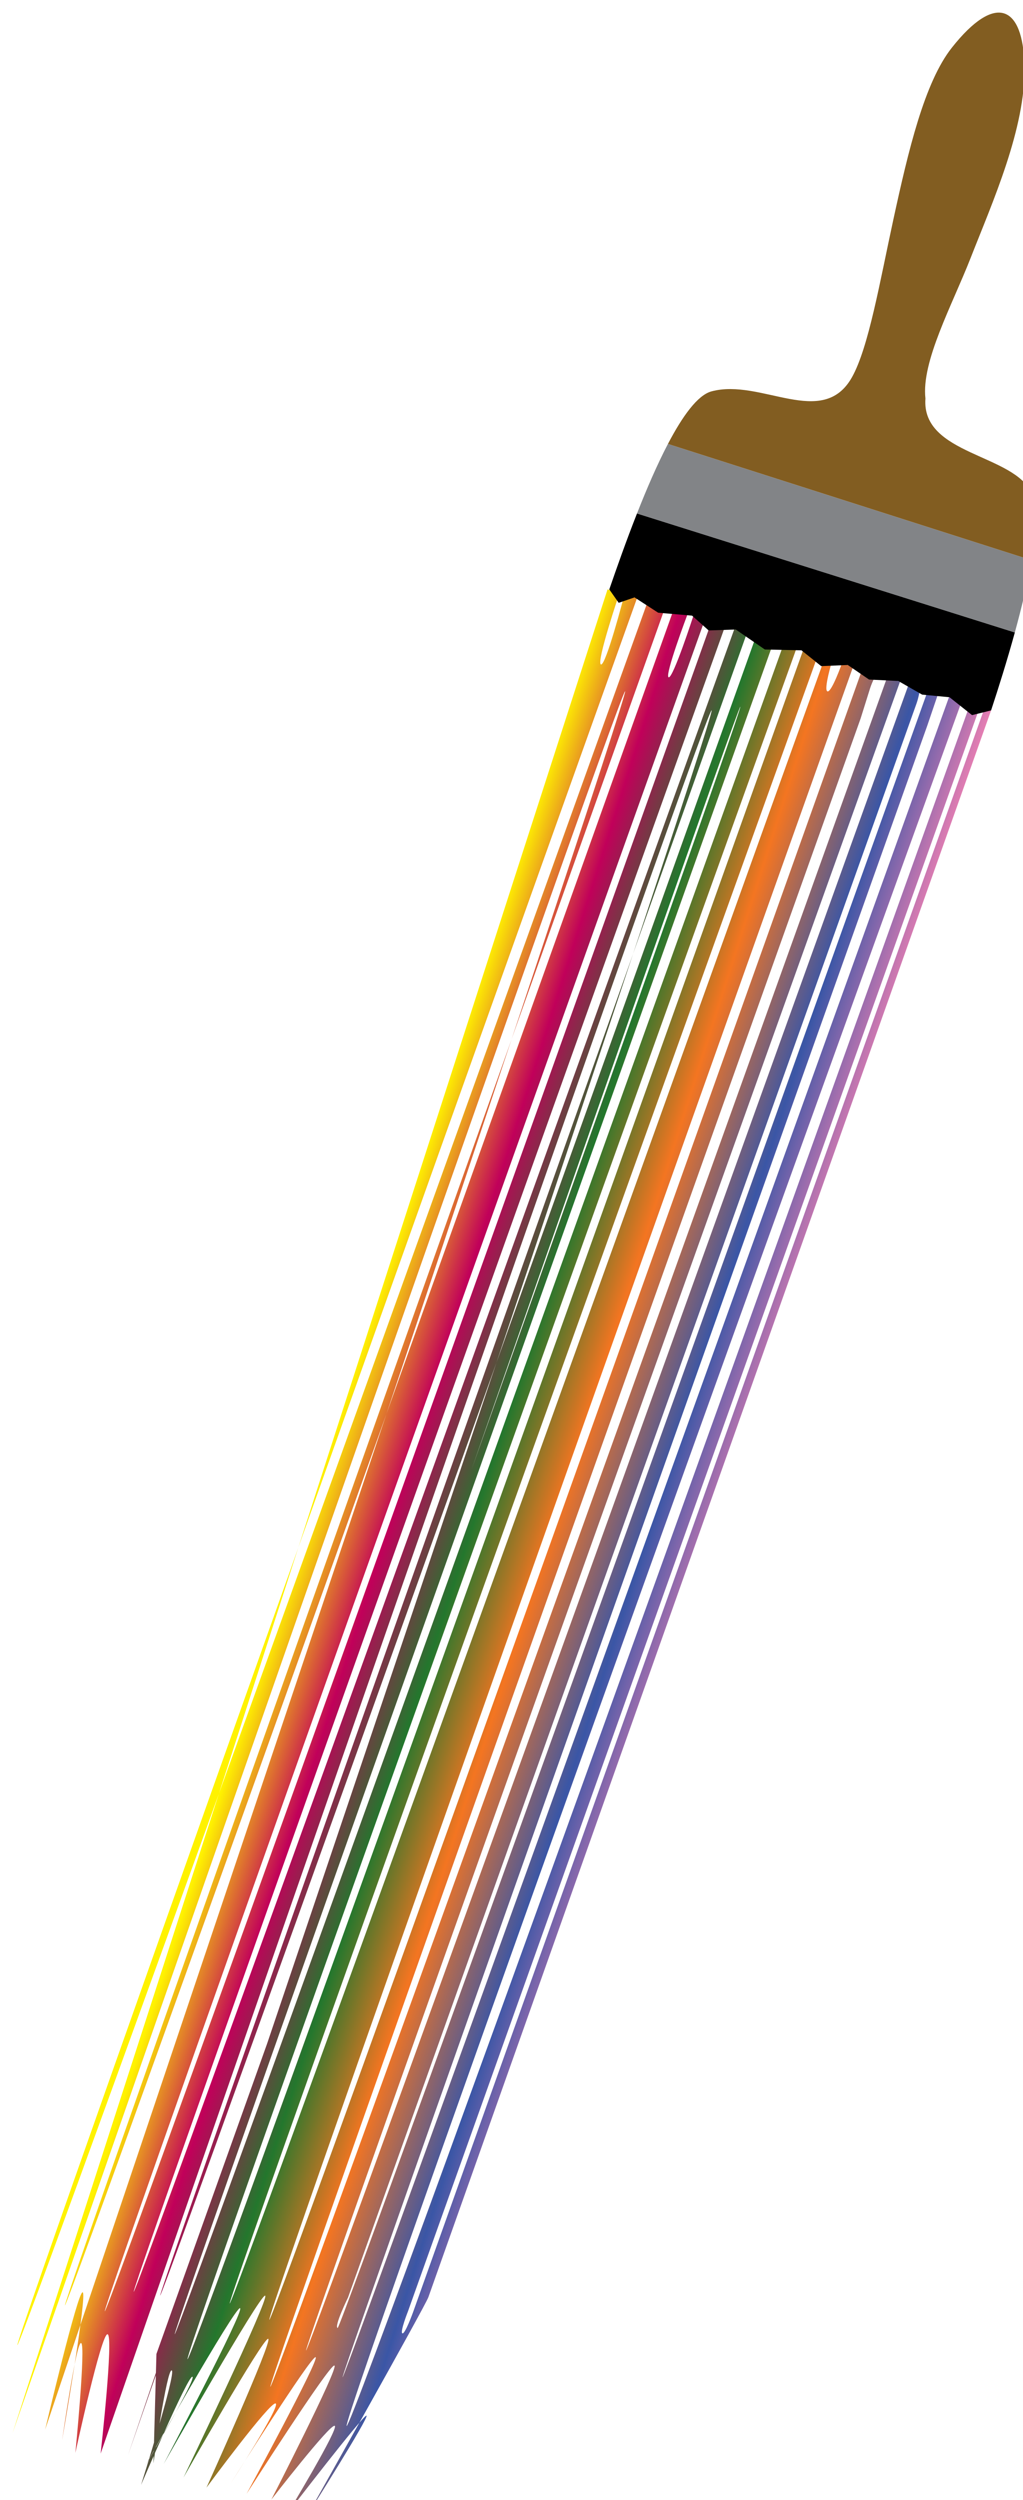
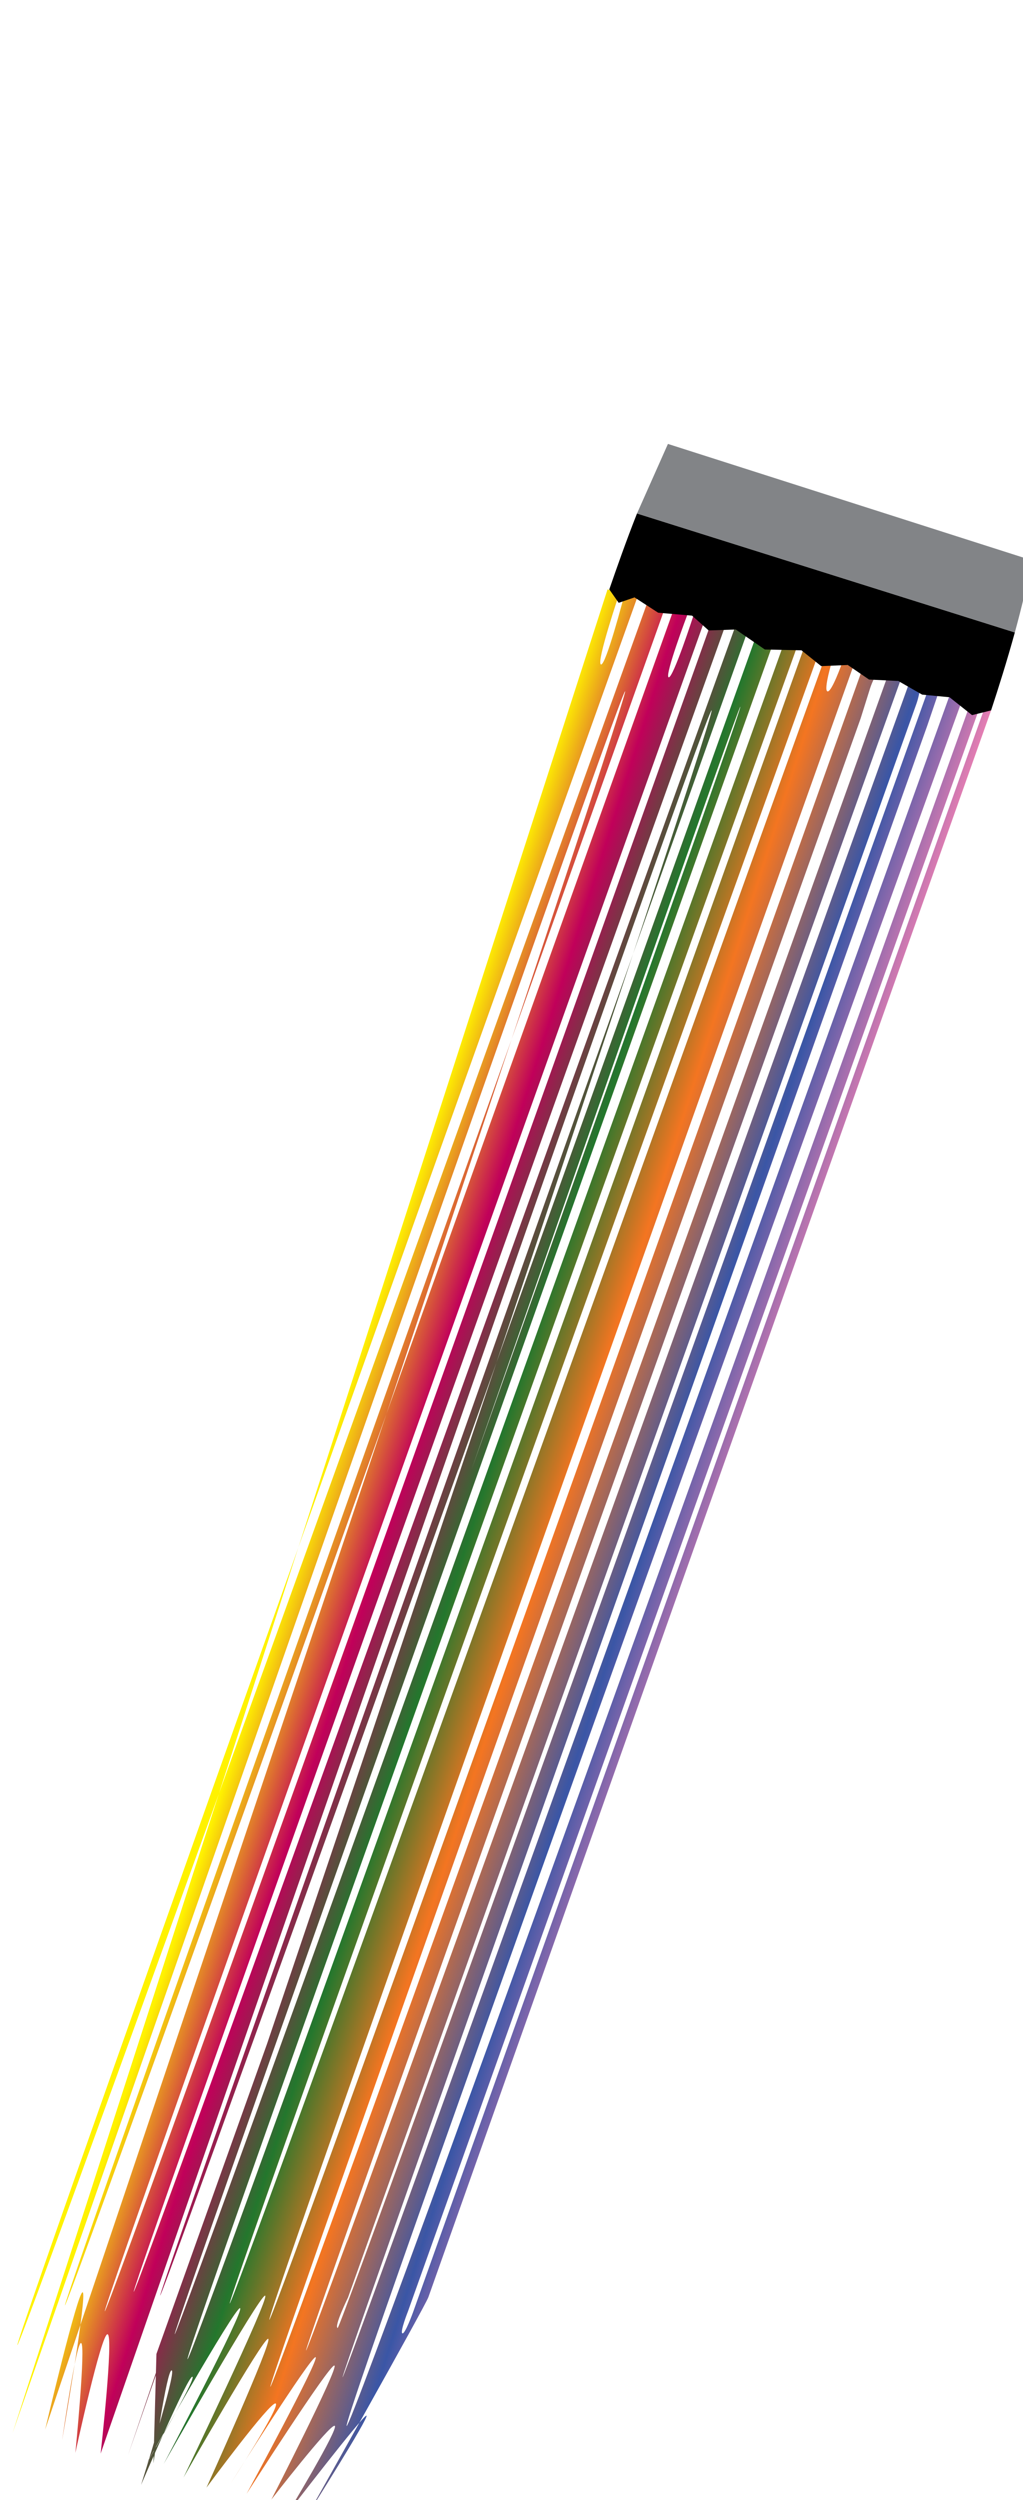
<svg xmlns="http://www.w3.org/2000/svg" xmlns:ns1="http://sodipodi.sourceforge.net/DTD/sodipodi-0.dtd" xmlns:ns2="http://www.inkscape.org/namespaces/inkscape" version="1.1" id="paint_brush" x="0px" y="0px" width="487.525" height="1190.383" viewBox="0 0 487.525 1190.383" enable-background="new 0 0 318.75 505.208" xml:space="preserve" ns1:docname="1552883397remix.svg" ns2:version="0.91 r13725">
  <defs id="defs56">
    <filter style="color-interpolation-filters:sRGB" ns2:label="Drop Shadow" id="filter4109">
      <feFlood flood-opacity="1" flood-color="rgb(201,141,111)" result="flood" id="feFlood4099" />
      <feComposite in="flood" in2="SourceGraphic" operator="in" result="composite1" id="feComposite4101" />
      <feGaussianBlur in="composite1" stdDeviation="3" result="blur" id="feGaussianBlur4103" />
      <feOffset dx="6" dy="6" result="offset" id="feOffset4105" />
      <feComposite in="SourceGraphic" in2="offset" operator="over" result="composite2" id="feComposite4107" />
    </filter>
  </defs>
  <ns1:namedview pagecolor="#ffffff" bordercolor="#666666" borderopacity="1" objecttolerance="10" gridtolerance="10" guidetolerance="10" ns2:pageopacity="0" ns2:pageshadow="2" ns2:window-width="1916" ns2:window-height="1035" id="namedview54" showgrid="false" ns2:zoom="0.28284271" ns2:cx="470.10096" ns2:cy="935.44851" ns2:window-x="4" ns2:window-y="1" ns2:window-maximized="1" ns2:current-layer="brush_parts" fit-margin-top="0" fit-margin-left="0" fit-margin-right="0" fit-margin-bottom="0" />
  <g id="brush_parts" style="filter:url(#filter4109)" transform="translate(215.335,-23.583)">
    <linearGradient id="bristles_1_" gradientUnits="userSpaceOnUse" x1="45.848" y1="361.832" x2="232.306" y2="421.13">
      <stop offset="0" style="stop-color:#FFF200" id="stop35" />
      <stop offset="0.194" style="stop-color:#C1005A" id="stop37" />
      <stop offset="0.387" style="stop-color:#23772D" id="stop39" />
      <stop offset="0.575" style="stop-color:#F47521" id="stop41" />
      <stop offset="0.801" style="stop-color:#3A56A6" id="stop43" />
      <stop offset="1" style="stop-color:#EF80B3" id="stop45" />
    </linearGradient>
    <g id="g4771">
      <path ns1:nodetypes="cccccccccccccscccccccscscccccccccccscccccsccscccccscccccccsccsccsccsccsccsccccccccsccsccccccccccccccc" style="fill:url(#bristles_1_)" ns2:connector-curvature="0" d="m 207.596,342.097 c 0,0 -284.847,794.009 -283.069,794.641 1.776,0.632 287.184,-793.337 287.184,-793.337 l 5.489,1.737 c 0,0 -0.621,4.33 -1.782,7.499 -1.161,3.168 -270.887,758.848 -270.887,758.848 0,0 -6.77,13.798 -4.957,14.551 1.813,0.754 280.459,-777.113 281.293,-779.736 1.565,0.381 4.892,1.549 4.892,1.549 l -5.14,15.119 c 0,0 -280.043,785.878 -278.68,786.5 1.362,0.623 288.99,-799.983 288.99,-799.983 l 6.092,1.929 c 0,0 -296.643,820.131 -293.155,821.278 3.488,1.147 297.161,-820.01 297.161,-820.01 l 4.616,1.462 -272.513,763.865 c 0,0 -3.95,9.973 -2.707,10.559 1.244,0.585 5.071,-9.997 5.071,-9.997 L 247.813,354.832 l 3.166,1.002 c 0,0 -266.528,750.945 -268.168,755.534 -1.575,4.407 -56.942,102.598 -56.942,102.598 0,0 28.912,-45.642 27.449,-46.204 -1.463,-0.562 -37.391,46.204 -37.391,46.204 0,0 24.533,-40.476 22.238,-41.369 -2.294,-0.895 -30.185,35.127 -30.185,35.127 0,0 32.331,-63.036 30.055,-63.825 -2.276,-0.788 -41.883,61.123 -41.883,61.123 0,0 35.015,-64.352 32.92,-65.102 -2.094,-0.749 -40.538,60.194 -40.538,60.194 0,0 24.022,-36.967 21.497,-38.148 -2.526,-1.183 -32.982,40.081 -32.982,40.081 0,0 31.694,-69.969 29.442,-70.868 -2.251,-0.9 -40.394,66.076 -40.394,66.076 0,0 41.283,-85.788 38.925,-86.626 -2.358,-0.838 -48.381,80.21 -48.381,80.21 0,0 38.78,-73.444 36.436,-74.263 -2.345,-0.819 -45.553,75.613 -45.553,75.613 0,0 24.875,-42.11 22.841,-42.949 -2.033,-0.839 -24.484,51.526 -24.484,51.526 0,0 16.923,-53.692 14.622,-54.549 -2.301,-0.857 -8.716,44.262 -8.716,44.262 l 1.425,-52.107 c 0,0 280.015,-783.66 278.279,-784.304 -1.736,-0.644 -291.821,832.541 -291.821,832.541 0,0 281.111,-829.647 278.113,-830.797 -2.998,-1.149 -291.167,830.03 -291.167,830.03 0,0 6.27,-55.85 3.337,-56.833 -2.933,-0.982 -15.371,56.476 -15.371,56.476 0,0 5.068,-51.528 2.73,-52.299 -2.338,-0.771 -9.048,46.33 -9.048,46.33 0,0 12.109,-69.554 9.804,-70.484 -2.305,-0.931 -17.909,65.419 -17.909,65.419 0,0 278.943,-826.897 276.41,-827.733 -2.534,-0.837 -291.904,829.309 -291.904,829.309 L 68.185,298.221 l 5.761,1.558 c 0,0 -11.206,33.124 -8.916,34.171 2.29,1.047 11.208,-33.243 11.208,-33.243 l 6.002,1.698 c 0,0 -297.337,830.913 -295.302,831.813 2.035,0.9 300.388,-830.202 300.388,-830.202 l 8.36,2.646 c 0,0 -287.821,807.884 -286.066,808.602 1.755,0.718 290.034,-807.345 290.034,-807.345 l 6.673,2.112 c 0,0 -11.065,29.279 -9.014,30.032 2.051,0.753 11.761,-29.162 11.761,-29.162 l 5.494,1.739 c 0,0 -287.754,804.278 -285.962,805.442 1.792,1.164 289.121,-804.441 289.121,-804.441 l 6.512,2.062 c 0,0 -283.588,792.079 -281.848,793.083 1.74,1.004 286.234,-791.695 286.234,-791.695 l 6.003,1.9 c 0,0 -281.121,790.759 -279.617,791.567 1.503,0.807 283.996,-790.179 283.996,-790.179 l 8.401,2.659 c 0,0 -287.231,805.315 -285.461,805.939 1.77,0.623 290.093,-804.472 290.093,-804.472 l 6.139,1.944 c 0,0 -292.819,813.693 -290.151,814.445 2.668,0.752 293.281,-813.454 293.281,-813.454 l 7.093,2.246 c 0,0 -282.262,783.94 -280.247,784.667 2.015,0.727 283.604,-783.604 283.604,-783.604 l 3.564,1.128 c 0,0 -4.273,14.08 -2.352,14.887 1.923,0.807 6.968,-13.425 6.968,-13.425 l 5.295,1.677 c 0,0 -280.511,786.303 -278.22,787.123 2.292,0.821 282.527,-785.76 282.527,-785.76 l 6.787,2.149 c 0,0 -1.927,3.333 -3.08,7.007 -1.152,3.675 -4.415,14.074 -4.415,14.074 0,0 -283.352,793.737 -281.327,794.416 2.025,0.678 293.912,-813.886 293.912,-813.886 m -218.865,768.636 0.613,0.175 z" id="bristles" />
      <path ns1:nodetypes="cccccccccccccccccccc" ns2:connector-curvature="0" d="m 82.24,262.062 180.06,56.652 c -3.674,13.346 -7.795,26.435 -11.319,37.119 l -9.077,2.245 -10.741,-8.52 -13.021,-1.234 -11.402,-6.499 -13.915,-0.686 -10.149,-6.933 -12.662,0.542 -9.394,-7.526 -17.465,-0.39 -13.877,-9.534 -12.882,0.472 -7.92,-7.059 -16.144,-1.392 -11.282,-7.292 -7.531,2.583 L 69.029,298.222 c 3.485,-10.103 8.05,-23.084 13.211,-36.16 z" id="clamp" />
-       <path style="fill:#828487" ns2:connector-curvature="0" d="m 96.976,228.954 173.239,55.356 c -1.812,10.685 -4.688,22.652 -7.916,34.404 L 82.24,262.062 c 4.552,-11.604 9.59,-23.274 14.736,-33.108 z" id="border" />
-       <path style="fill:#825d21" ns2:connector-curvature="0" d="m 270.35,252.566 c 2.742,6.389 2.188,18.02 -0.135,31.744 L 96.976,228.954 c 6.971,-13.305 14.156,-23.234 20.735,-25.017 23.572,-6.389 52.964,18.101 66.945,-6.687 7.97,-14.156 13.373,-45.832 19.762,-75.198 7.119,-32.716 14.791,-65.256 27.867,-81.776 20.802,-26.272 33.986,-20.181 34.594,8.807 0.636,29.542 -15.169,64.581 -25.691,91.435 -8.78,22.383 -23.518,49.236 -21.491,66.796 -2.028,27.017 42.549,26.341 50.653,45.252 z" id="handle" />
+       <path style="fill:#828487" ns2:connector-curvature="0" d="m 96.976,228.954 173.239,55.356 c -1.812,10.685 -4.688,22.652 -7.916,34.404 L 82.24,262.062 z" id="border" />
    </g>
  </g>
</svg>